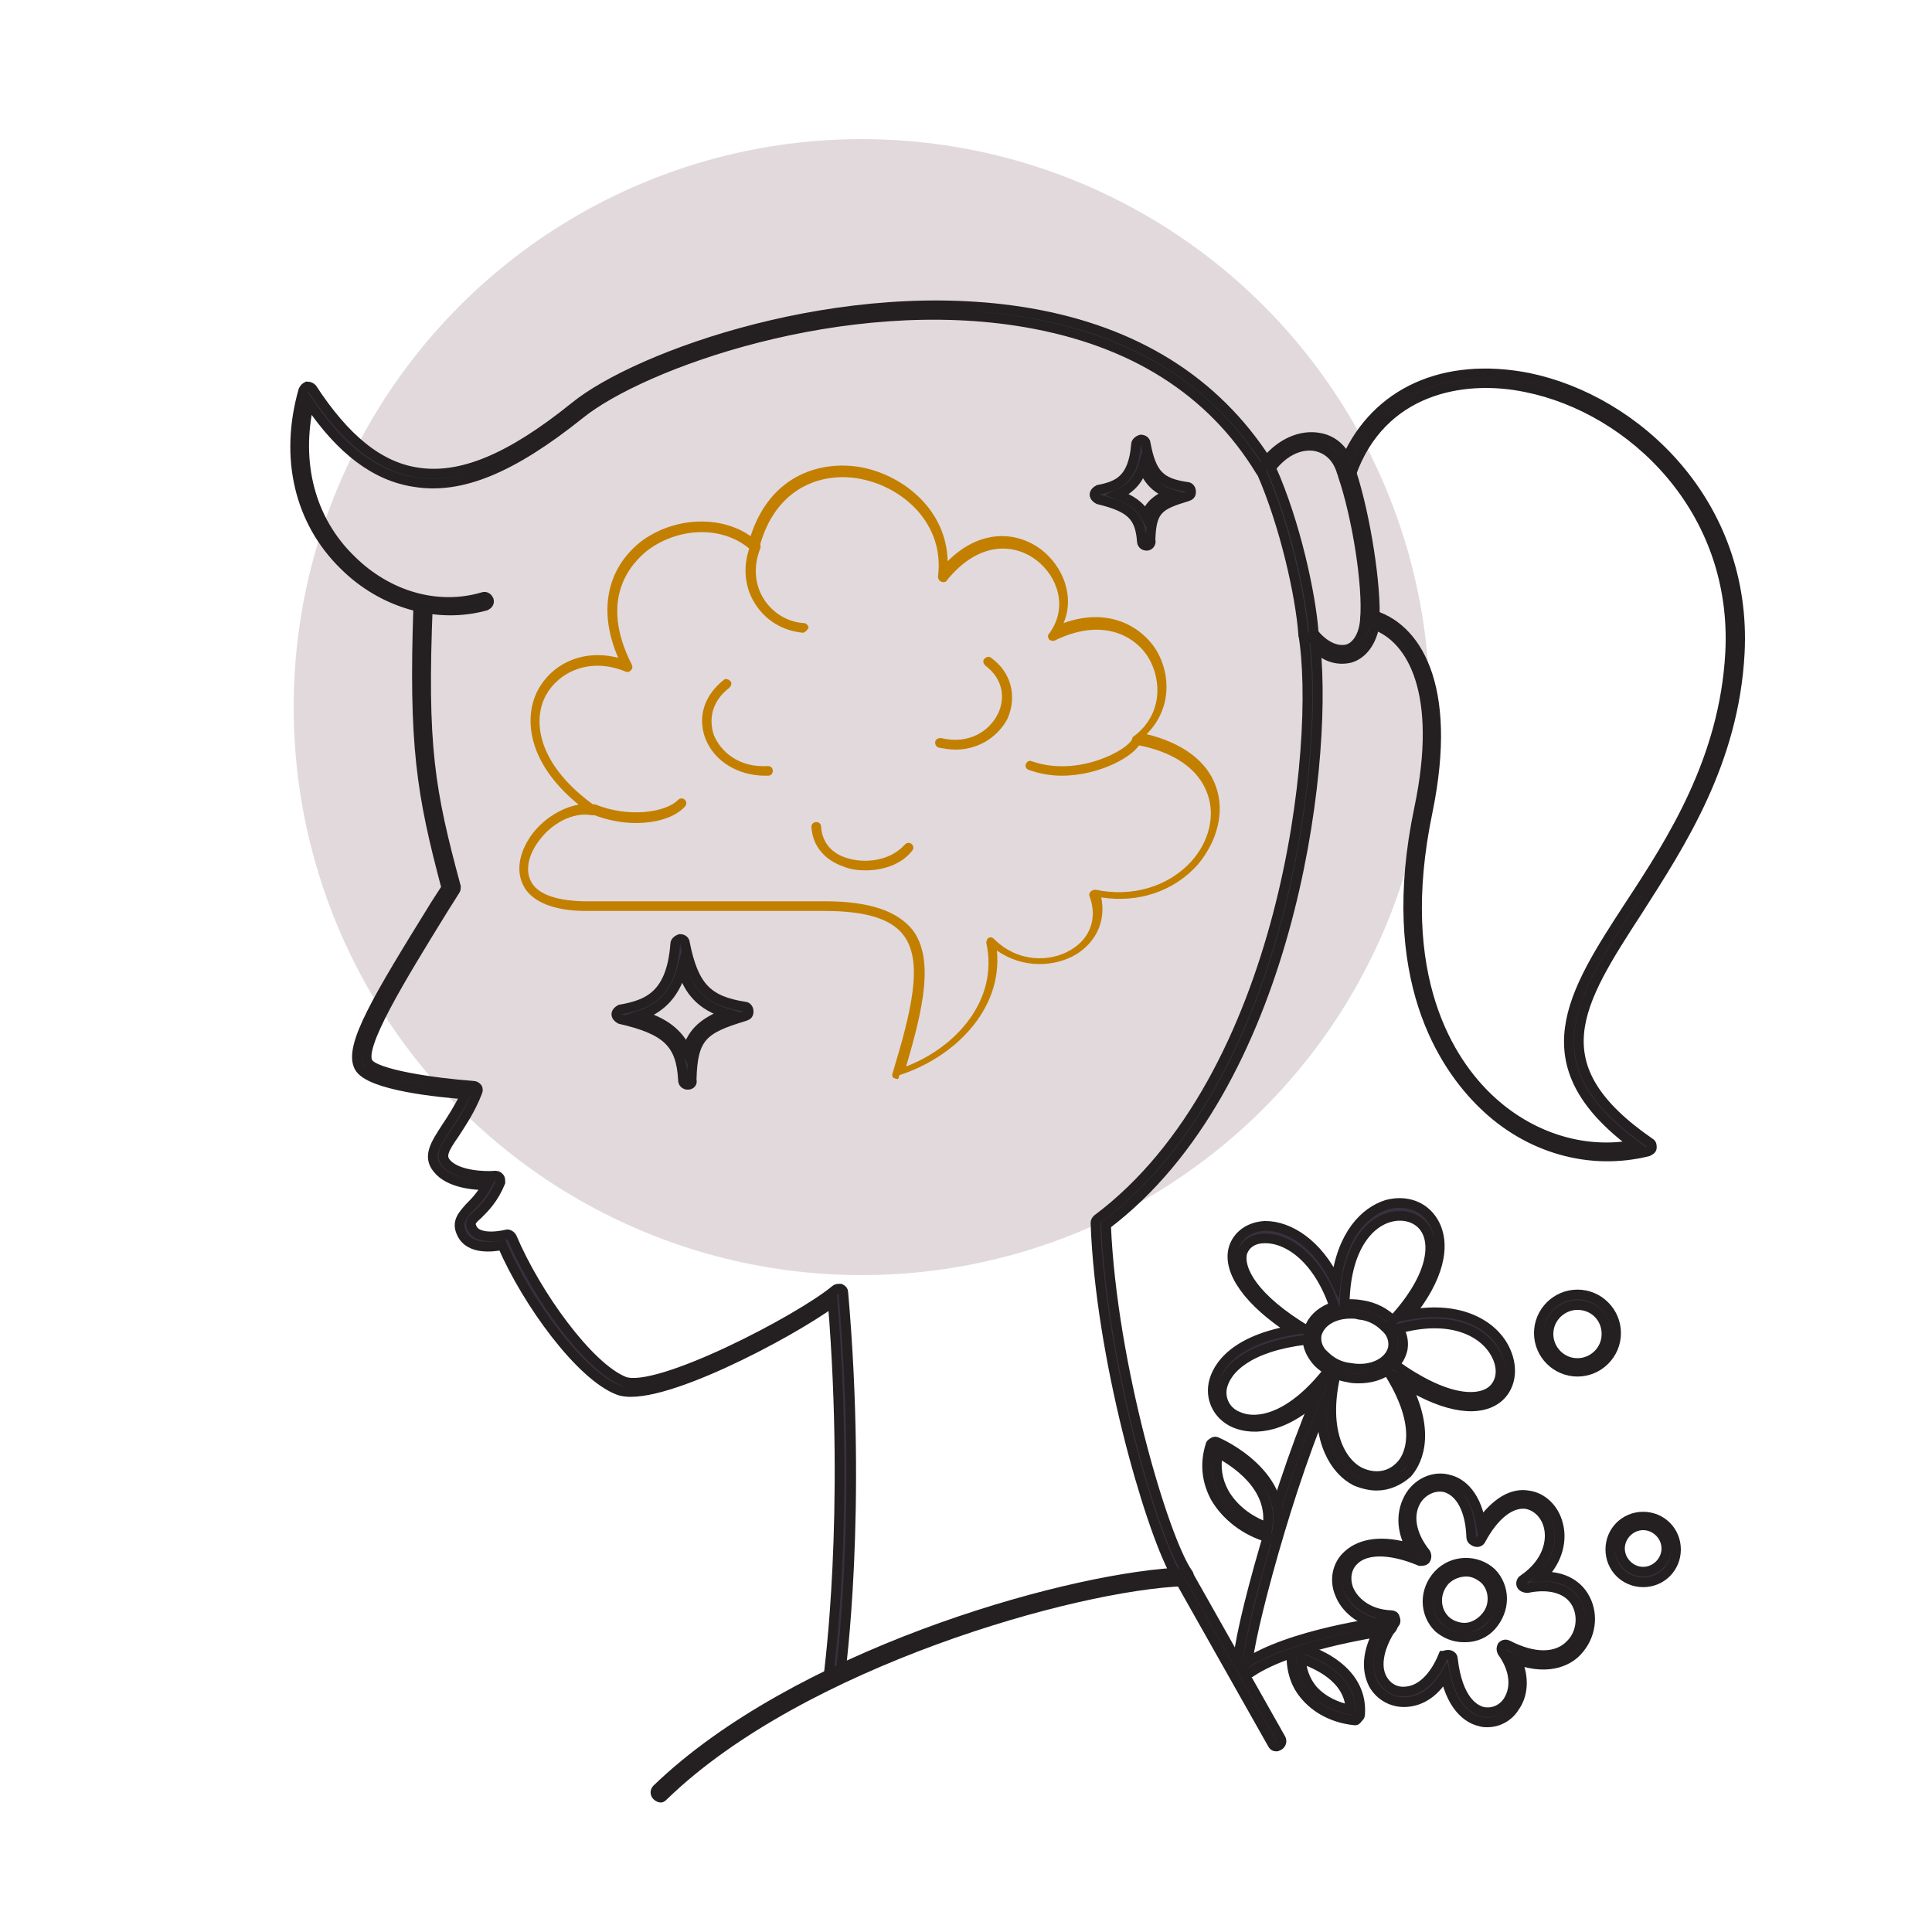
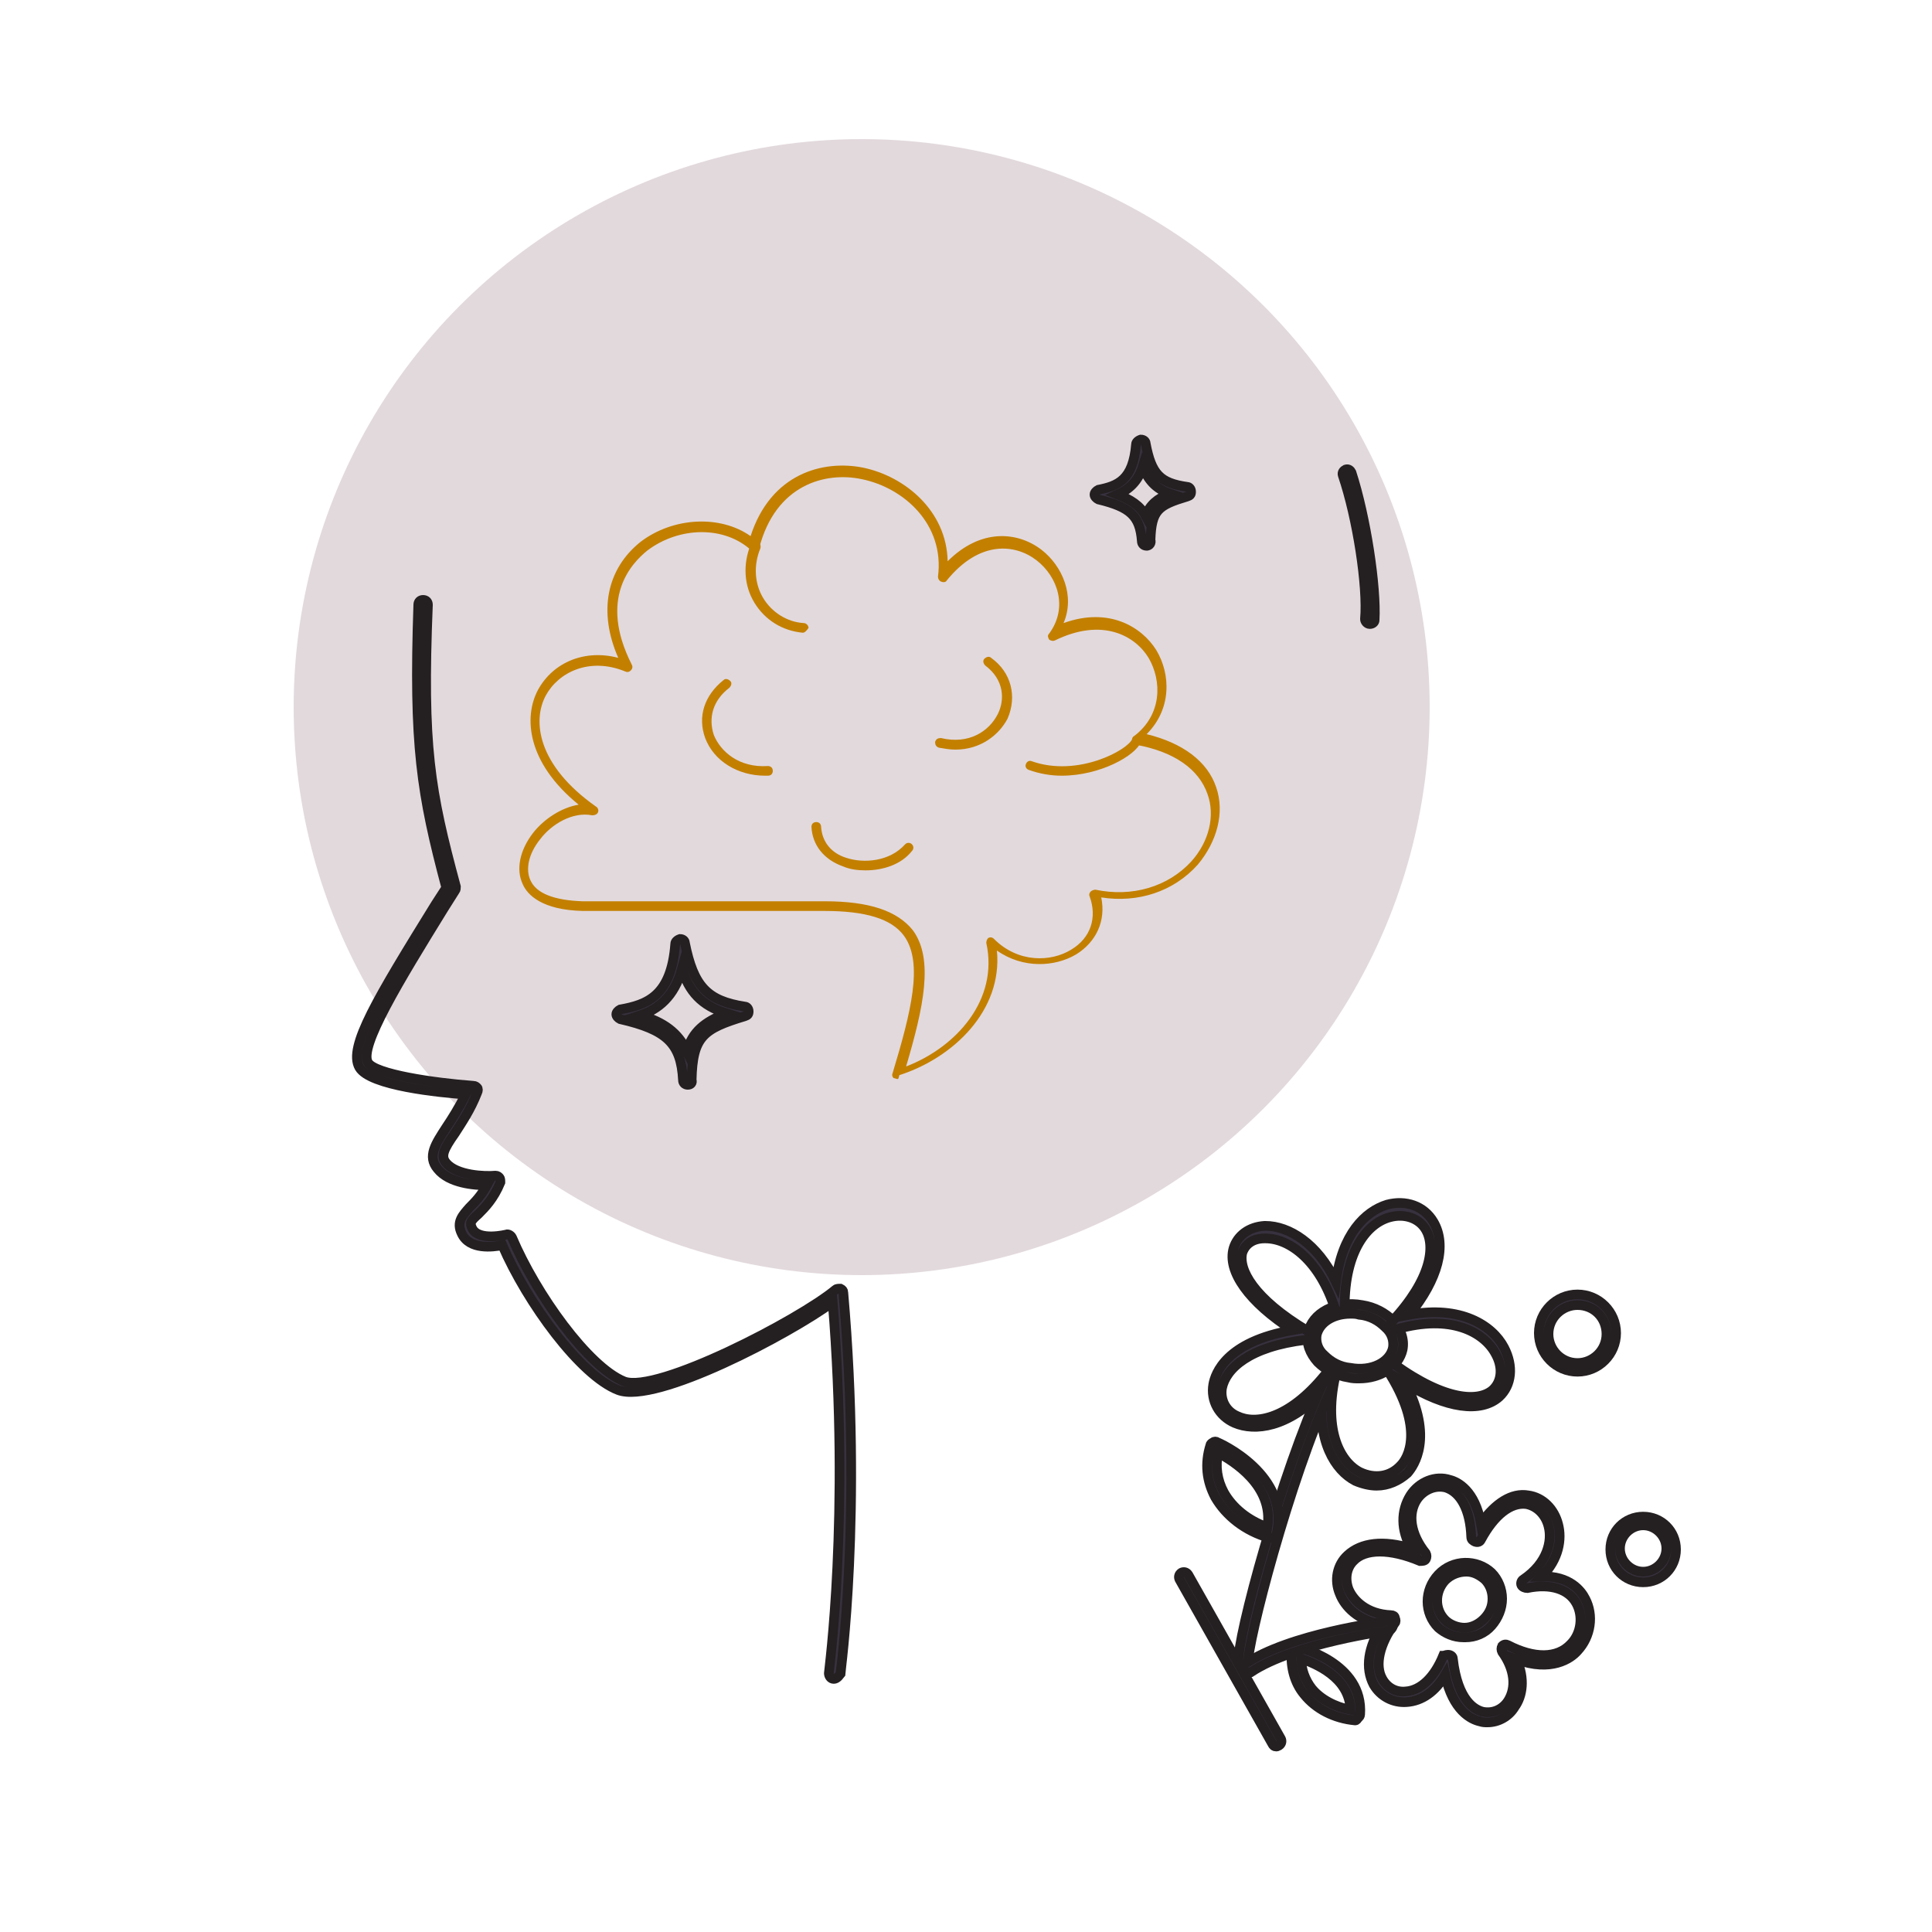
<svg xmlns="http://www.w3.org/2000/svg" version="1.1" x="0px" y="0px" viewBox="0 0 200 200" style="enable-background:new 0 0 200 200;" xml:space="preserve">
  <style type="text/css">
	.st0{display:none;}
	.st1{display:inline;}
	.st2{fill:#F4F0F2;}
	.st3{fill:none;stroke:#BB832B;stroke-linecap:round;stroke-linejoin:round;stroke-miterlimit:10;stroke-dasharray:3;}
	.st4{fill:none;stroke:#37313F;stroke-linecap:round;stroke-linejoin:round;stroke-miterlimit:10;}
	.st5{fill:#37313F;}
	.st6{fill:#E4DBDF;}
	.st7{fill:#BB832B;stroke:#BB832B;stroke-miterlimit:10;}
	.st8{fill:#37313F;stroke:#37313F;stroke-miterlimit:10;}
	.st9{fill:#E2D9DD;}
	.st10{fill:#37313F;stroke:#241F20;stroke-miterlimit:10;}
	.st11{fill:#C38000;}
	.st12{fill:#C38000;stroke:#241F20;stroke-miterlimit:10;}
	.st13{fill:#E2D9DD;stroke:#241F20;stroke-miterlimit:10;}
	.st14{fill:#383040;stroke:#37313F;stroke-miterlimit:10;}
	.st15{stroke:#37313F;stroke-miterlimit:10;}
	.st16{fill:none;stroke:#37313F;stroke-width:2;stroke-linecap:round;stroke-linejoin:round;stroke-miterlimit:10;}
	.st17{fill:#383040;stroke:#241F20;stroke-miterlimit:10;}
	.st18{fill:#383040;}
	.st19{fill:#B9822B;}
</style>
  <g id="artwork_x5F_editable" class="st0">
</g>
  <g id="artwork_x5F_expanded">
    <g>
      <g>
        <circle class="st9" cx="89.2" cy="73.2" r="58.8" />
      </g>
      <g>
        <path class="st10" d="M140.7,142.7c-0.4,0-0.7,0-1.1-0.1c-1.3-0.2-2.4-0.8-3.2-1.6c-0.8-0.9-1.2-1.9-1-3c0.4-2.1,2.9-3.4,5.6-2.9     c1.3,0.2,2.4,0.8,3.2,1.6c0.8,0.9,1.2,1.9,1,3C144.8,141.5,142.9,142.7,140.7,142.7z M139.8,136c-1.8,0-3.2,0.9-3.5,2.2l0,0     c-0.1,0.7,0.1,1.5,0.8,2.1c0.7,0.7,1.6,1.2,2.7,1.3c2.2,0.4,4.1-0.6,4.4-2.1c0.1-0.7-0.1-1.5-0.8-2.1c-0.7-0.7-1.6-1.2-2.7-1.3     C140.4,136,140.1,136,139.8,136z M135.8,138.1L135.8,138.1L135.8,138.1z" />
      </g>
      <g>
        <path class="st10" d="M142.5,153.8c-0.7,0-1.5-0.2-2.2-0.5c-2.1-1.1-4-4.1-3.4-9.2c-3.6,3.7-7,4.1-9.1,3.2     c-1.6-0.7-2.5-2.3-2.2-4c0.2-1.1,1.3-4.4,8.2-5.6c-4.5-2.9-6.8-6.1-6.1-8.5c0.4-1.3,1.6-2.2,3.2-2.3c0,0,0.1,0,0.1,0     c2.4,0,5.4,1.8,7.3,5.8c0.6-4.9,3-7.3,5.3-8c1.9-0.5,3.8,0.1,4.8,1.8c1.4,2.4,0.5,5.9-2.5,9.6c5.3-1,8.6,1.1,9.8,3.4     c1,1.9,0.8,3.9-0.5,5.1c-1.9,1.7-5.5,1.2-9.7-1.4c2.9,5.6,0.9,8.5,0.2,9.3C144.8,153.3,143.7,153.8,142.5,153.8z M137.7,142     c0.1,0,0.1,0,0.2,0c0.2,0.1,0.3,0.3,0.3,0.6c-1.2,5.6,0.6,8.8,2.6,9.8c1.5,0.7,3.1,0.5,4.2-0.7c0.7-0.7,2.6-3.7-1.4-9.9     c-0.1-0.2-0.1-0.5,0.1-0.6c0.2-0.2,0.4-0.2,0.6,0c5.4,3.9,8.8,3.9,10.2,2.7c1-0.9,1.1-2.4,0.3-3.8c-1.2-2.2-4.6-4.1-10.2-2.5     c-0.2,0.1-0.4,0-0.6-0.2c-0.1-0.2-0.1-0.4,0.1-0.6c4.1-4.4,4.5-7.8,3.5-9.5c-0.7-1.2-2.2-1.7-3.7-1.3c-2.3,0.6-4.7,3.4-4.7,9.3     c0,0.2-0.2,0.5-0.4,0.5c-0.2,0-0.5-0.1-0.6-0.3c-1.6-5-4.7-7.3-7.2-7.3c0,0-0.1,0-0.1,0c-1.2,0-2,0.6-2.3,1.5     c-0.4,1.7,1.1,4.7,6.8,8.1c0.2,0.1,0.3,0.3,0.2,0.5c0,0.2-0.2,0.4-0.4,0.4c-5.9,0.7-8.3,3-8.7,5c-0.2,1.2,0.4,2.4,1.6,2.9     c1.9,0.9,5.3,0.3,9-4.2C137.4,142.1,137.5,142,137.7,142z" />
      </g>
      <g>
        <path class="st10" d="M128.7,172.6c-0.3,0-0.5-0.2-0.5-0.5c-0.2-2.5,4.5-19.7,8.7-28.8c0.1-0.3,0.4-0.4,0.7-0.2     c0.3,0.1,0.4,0.4,0.2,0.7c-4.3,9.3-8.7,26.3-8.6,28.4C129.3,172.3,129.1,172.6,128.7,172.6C128.8,172.6,128.8,172.6,128.7,172.6z     " />
      </g>
      <g>
        <path class="st10" d="M131.5,159.2c0,0-0.1,0-0.1,0c-2.5-0.7-4.5-2.3-5.6-4.2c-0.9-1.7-1.1-3.5-0.5-5.4c0-0.1,0.1-0.2,0.3-0.3     c0.1-0.1,0.3-0.1,0.4,0c0.1,0,7.8,3.4,6.1,9.7c0,0.1-0.1,0.2-0.2,0.3C131.7,159.2,131.6,159.2,131.5,159.2z M126.1,150.4     c-0.3,1.4-0.1,2.8,0.6,4.1c0.9,1.6,2.5,2.9,4.5,3.6C131.9,153.8,127.6,151.2,126.1,150.4z" />
      </g>
      <g>
        <path class="st10" d="M140.3,178.1C140.2,178.1,140.2,178.1,140.3,178.1c-2.2-0.2-4.1-1.2-5.3-2.7c-1-1.2-1.4-2.8-1.3-4.4     c0-0.1,0.1-0.3,0.2-0.4c0.1-0.1,0.3-0.1,0.4-0.1c0.1,0,6.9,1.6,6.5,7c0,0.1-0.1,0.3-0.2,0.3C140.5,178,140.4,178.1,140.3,178.1z      M134.7,171.7c0,1.1,0.4,2.2,1.1,3.1c0.9,1.1,2.4,1.9,4,2.2C139.7,173.6,136.1,172.2,134.7,171.7z" />
      </g>
      <g>
        <path class="st10" d="M163.3,142c-2.2,0-4-1.8-4-4s1.8-4,4-4s4,1.8,4,4S165.5,142,163.3,142z M163.3,135.1c-1.6,0-3,1.3-3,3     c0,1.6,1.3,3,3,3c1.6,0,3-1.3,3-3C166.3,136.4,165,135.1,163.3,135.1z" />
      </g>
      <g>
        <path class="st10" d="M170.1,163.8c-1.9,0-3.4-1.5-3.4-3.4s1.5-3.4,3.4-3.4c1.9,0,3.4,1.5,3.4,3.4S172,163.8,170.1,163.8z      M170.1,157.9c-1.3,0-2.4,1.1-2.4,2.4s1.1,2.4,2.4,2.4s2.4-1.1,2.4-2.4S171.4,157.9,170.1,157.9z" />
      </g>
      <g>
        <path class="st10" d="M151.5,169.5c-1,0-1.9-0.4-2.6-1c-1.5-1.5-1.5-3.9,0-5.5c1.5-1.6,4-1.6,5.5-0.2l0,0     c0.7,0.7,1.1,1.7,1.1,2.7c0,1-0.4,2-1.1,2.8c-0.7,0.8-1.7,1.2-2.7,1.2C151.6,169.5,151.5,169.5,151.5,169.5z M151.8,162.7     c-0.8,0-1.6,0.3-2.2,0.9c-1.1,1.2-1.1,3,0,4.1c0.5,0.5,1.3,0.8,2,0.8c0.8,0,1.5-0.4,2-0.9c0.6-0.6,0.9-1.3,0.9-2.1     c0-0.8-0.3-1.5-0.8-2l0,0C153.1,163,152.5,162.7,151.8,162.7z" />
      </g>
      <g>
        <path class="st10" d="M154,178.3c-0.3,0-0.5,0-0.8-0.1c-0.9-0.2-2.8-1.1-3.6-4.8c-1,1.7-2.4,2.7-4,2.8c-1.4,0.1-2.7-0.6-3.4-1.8     c-0.9-1.7-0.6-3.9,0.9-6.2c-2.5-0.4-3.9-1.9-4.4-3.2c-0.6-1.4-0.3-3,0.8-4c1.4-1.3,3.7-1.6,6.6-0.7c-1.1-1.9-1.1-3.9-0.1-5.5     c0.9-1.4,2.6-2.1,4.1-1.6c0.8,0.2,2.6,1.1,3.2,4.5c1.5-2.1,3.2-3.2,4.9-2.9c1.5,0.2,2.7,1.4,3.1,3c0.4,1.5,0.1,3.6-1.7,5.4     c2.9-0.1,4.1,1.5,4.5,2.3c0.9,1.7,0.6,3.9-0.8,5.4c-0.7,0.8-2.7,2.2-6.3,0.9c0.9,2,0.6,3.8-0.2,4.9     C156.2,177.7,155.1,178.3,154,178.3z M149.9,171.3C149.9,171.3,149.9,171.3,149.9,171.3c0.3,0,0.5,0.2,0.5,0.4     c0.5,4.4,2.3,5.3,3.1,5.5c1,0.2,2-0.2,2.6-1.1c0.9-1.4,0.7-3.3-0.6-5.1c-0.1-0.2-0.1-0.4,0-0.6c0.2-0.2,0.4-0.2,0.6-0.1     c2.7,1.4,5.1,1.4,6.5-0.1c1.1-1.1,1.3-2.9,0.6-4.2c-0.8-1.5-2.7-2.1-5.1-1.6c-0.2,0-0.5-0.1-0.6-0.3c-0.1-0.2,0-0.5,0.2-0.6     c2.5-1.7,3-4,2.6-5.5c-0.3-1.2-1.2-2.1-2.3-2.3c-1.6-0.2-3.3,1.1-4.7,3.7c-0.1,0.2-0.3,0.3-0.6,0.2c-0.2-0.1-0.4-0.2-0.4-0.5     c-0.1-2.8-1.1-4.6-2.6-5.1c-1.1-0.3-2.3,0.2-3,1.2c-1,1.5-0.7,3.6,0.9,5.6c0.1,0.2,0.1,0.4,0,0.6s-0.4,0.2-0.6,0.2     c-3.1-1.3-5.7-1.3-6.9,0c-0.7,0.7-0.9,1.8-0.5,2.9c0.5,1.2,1.9,2.6,4.4,2.7c0.2,0,0.4,0.1,0.4,0.3c0.1,0.2,0.1,0.4,0,0.5     c-1.6,2.2-2.1,4.4-1.3,5.8c0.5,0.9,1.4,1.4,2.4,1.3c1.6-0.1,3-1.5,3.9-3.7C149.5,171.4,149.7,171.3,149.9,171.3z" />
      </g>
      <g>
        <path class="st10" d="M129.1,173.2c-0.2,0-0.3-0.1-0.4-0.2c-0.2-0.2-0.1-0.5,0.1-0.7c4.7-3.2,14.4-4.4,14.8-4.5     c0.3,0,0.5,0.2,0.6,0.4c0,0.3-0.2,0.5-0.4,0.6c-0.1,0-9.8,1.3-14.3,4.3C129.3,173.1,129.2,173.2,129.1,173.2z" />
      </g>
      <g>
        <path class="st10" d="M86.3,173.8C86.2,173.8,86.2,173.8,86.3,173.8c-0.3,0-0.5-0.3-0.5-0.6c0-0.2,2.2-16.2,0.4-38.4     c-4.5,3.3-18.3,10.6-22.2,9.1c-3.9-1.5-9.4-9-12-15c-1,0.2-3.4,0.5-4.2-1.2c-0.6-1.2,0.1-1.9,0.8-2.7c0.5-0.5,1.2-1.2,1.8-2.3     c-1.3,0-3.9-0.2-5.1-1.7c-1.1-1.3-0.2-2.6,0.9-4.3c0.6-0.9,1.3-2,2-3.4c-2.7-0.2-9.9-0.9-11-2.8c-1.2-2.1,1.9-7.2,7.9-16.9     l1.1-1.7c-2.6-9.8-3.4-14.7-2.9-29.3c0-0.3,0.2-0.5,0.5-0.5c0.3,0,0.5,0.2,0.5,0.5c-0.6,14.7,0.2,19.2,2.9,29.2     c0,0.1,0,0.3-0.1,0.4l-1.2,1.9c-4.5,7.3-8.8,14.3-7.8,15.9c0.7,1.2,6.8,2.1,10.9,2.4c0.2,0,0.3,0.1,0.4,0.2s0.1,0.3,0,0.5     c-0.7,1.8-1.6,3.1-2.3,4.2c-1.2,1.7-1.5,2.4-0.9,3.1c1.1,1.3,4,1.4,5.1,1.3c0.2,0,0.3,0.1,0.4,0.2c0.1,0.1,0.1,0.3,0.1,0.5     c-0.7,1.7-1.6,2.6-2.3,3.3c-0.8,0.7-0.9,0.9-0.6,1.5c0.7,1.3,3.5,0.6,3.5,0.6c0.2-0.1,0.5,0.1,0.6,0.3     c2.5,5.9,7.9,13.4,11.6,14.9c3.4,1.3,18.2-6.4,21.9-9.5c0.1-0.1,0.3-0.1,0.5-0.1c0.2,0.1,0.3,0.2,0.3,0.4     c2,22.8-0.3,39.4-0.3,39.5C86.7,173.7,86.5,173.8,86.3,173.8z" />
      </g>
      <g>
-         <path class="st10" d="M68.4,186.1c-0.1,0-0.3-0.1-0.4-0.2c-0.2-0.2-0.2-0.5,0-0.7c14.2-13.7,41.4-21.6,53.6-22.4     c-2.7-5-7.7-22.3-8.2-36.2c0-0.2,0.1-0.3,0.2-0.4c19.5-14.6,23.2-49.3,21.3-60.6c0-0.2,0.1-0.5,0.3-0.5c0.2-0.1,0.5,0,0.6,0.2     c1.1,1.5,2.5,2.2,3.7,1.9c1-0.3,1.7-1.5,1.8-3.1c0-0.1,0.1-0.3,0.2-0.4s0.3-0.1,0.4-0.1c4.6,1.2,8.6,7.2,5.9,20.4     c-3.6,17.2,2.4,26,6.3,29.7c4.2,4,9.8,5.8,15.1,4.8c-11.2-8.3-6.5-15.6-0.5-24.8c4.4-6.7,9.8-15.1,10.4-26.1     c0.8-14.9-10.2-25.3-21.1-27.5c-6.7-1.4-15,0.3-18.1,8.9c-0.1,0.2-0.3,0.3-0.5,0.3c-0.2,0-0.4-0.2-0.5-0.4     c-0.4-1.4-1.3-2.4-2.7-2.7c-1.7-0.3-3.5,0.6-4.9,2.6c-0.1,0.1-0.3,0.2-0.4,0.2c-0.2,0-0.3-0.1-0.4-0.2     c-5.1-8.4-13.3-13.5-24.2-15.4c-18.9-3.3-39.9,4.3-46.3,9.5c-7,5.6-12.3,7.8-17.1,7c-4-0.6-7.6-3.3-10.9-8.2     c-1.4,6.2,0.1,12.1,4.3,16.2c3.8,3.8,9,5.3,13.7,3.9c0.3-0.1,0.5,0.1,0.6,0.3c0.1,0.3-0.1,0.5-0.3,0.6c-5,1.4-10.7-0.2-14.7-4.2     C31,54,29.4,47.4,31.4,40.4c0.1-0.2,0.2-0.3,0.4-0.4c0.2,0,0.4,0.1,0.5,0.2c3.4,5.2,6.9,8.1,10.9,8.7c4.5,0.7,9.6-1.4,16.3-6.8     c6.5-5.3,27.9-13,47.1-9.7c11,1.9,19.2,7.1,24.5,15.3c1.6-1.9,3.6-2.7,5.4-2.4c1.3,0.2,2.3,1,2.9,2.2c3.1-6.9,10.1-10.1,18.8-8.4     c11.2,2.3,22.7,13,21.9,28.5c-0.6,11.3-6.1,19.7-10.5,26.6c-6.3,9.7-10.4,16.1,1.2,24.1c0.2,0.1,0.2,0.3,0.2,0.5     c0,0.2-0.2,0.3-0.4,0.4c-6,1.5-12.4-0.3-17.1-4.9c-4-3.9-10.3-13-6.6-30.6c2.5-11.9-0.7-17.6-4.6-19c-0.3,1.7-1.2,3-2.5,3.4     c-1.2,0.3-2.5,0-3.6-1.1c1.3,12.8-2.8,45.5-21.7,59.8c0.6,14.5,6,32.6,8.5,36.1c0.1,0.1,0.1,0.3,0,0.5s-0.2,0.3-0.4,0.3     c-11.3,0.4-39.6,8.4-53.8,22.1C68.6,186,68.5,186.1,68.4,186.1z" />
-       </g>
+         </g>
      <g>
        <path class="st10" d="M141.8,64.6C141.8,64.6,141.8,64.6,141.8,64.6c-0.3,0-0.5-0.3-0.5-0.5c0.3-3.4-0.8-10.5-2.3-14.9     c-0.1-0.3,0.1-0.5,0.3-0.6c0.3-0.1,0.5,0.1,0.6,0.3c1.5,4.6,2.6,11.9,2.4,15.3C142.3,64.4,142.1,64.6,141.8,64.6z" />
      </g>
      <g>
-         <path class="st10" d="M135.4,66.1c-0.3,0-0.5-0.2-0.5-0.5c-0.3-4-1.9-11.2-4.3-16.7c-0.1-0.3,0-0.5,0.3-0.7     c0.3-0.1,0.5,0,0.7,0.3c2.5,5.6,4.1,13,4.4,17C135.9,65.8,135.7,66,135.4,66.1C135.4,66.1,135.4,66.1,135.4,66.1z" />
-       </g>
+         </g>
      <g>
        <g>
          <path class="st11" d="M92.9,111.7c-0.1,0-0.3-0.1-0.4-0.1c-0.1-0.1-0.2-0.3-0.1-0.5c1.9-6.3,3.2-11.4,1.2-14.2      c-1.3-1.8-4-2.6-8.3-2.6h-25c-4.1-0.1-5.7-1.6-6.2-2.8c-0.7-1.5-0.3-3.5,1.1-5.3c1.1-1.4,2.9-2.6,4.7-2.9      c-5.4-4.4-5.7-9.1-4.2-11.9c1.6-2.9,4.9-4.2,8.3-3.3c-2.1-4.8-1.2-9.2,2.3-12c3.4-2.6,8.3-2.8,11.4-0.6      c2.1-6.5,7.5-7.9,11.6-7.1c4.4,0.9,8.7,4.5,8.8,9.7c3.4-3.4,7.2-3.1,9.7-1.2c2.2,1.7,3.5,4.8,2.3,7.6c4.7-1.7,8.1,0.4,9.6,2.8      c1.5,2.5,1.6,6.1-1,8.7c3.7,0.9,6.3,2.8,7.2,5.5c0.9,2.6,0.1,5.6-1.9,8c-2.5,2.8-6.2,4-10,3.4c0.5,2.4-0.5,4.6-2.6,5.9      c-2.2,1.3-5.5,1.5-8.2-0.4c0.6,6.2-4.5,11.1-10.1,12.9C93,111.7,93,111.7,92.9,111.7z M85.4,93.3c4.6,0,7.5,1,9.1,3      c2.2,3,1.1,8-0.7,14.1c5.2-2,9.6-6.9,8.3-12.8c0-0.2,0.1-0.4,0.2-0.5c0.2-0.1,0.4-0.1,0.6,0.1c2.5,2.5,5.9,2.4,8,1.1      c2-1.2,2.7-3.3,1.9-5.5c-0.1-0.2,0-0.4,0.1-0.5c0.1-0.1,0.3-0.2,0.5-0.2c3.8,0.8,7.5-0.3,9.9-2.9c1.9-2.1,2.5-4.8,1.7-7      c-0.9-2.6-3.5-4.4-7.4-5.1c-0.2,0-0.4-0.2-0.4-0.4c0-0.2,0-0.4,0.2-0.5c2.9-2.2,2.9-5.7,1.5-8.1c-1.4-2.3-4.8-4.2-9.7-1.8      c-0.2,0.1-0.5,0-0.6-0.1c-0.1-0.2-0.2-0.4,0-0.6c2-2.7,0.9-5.9-1.3-7.6c-2.2-1.7-5.9-2.1-9.3,2.1c-0.1,0.2-0.4,0.2-0.6,0.1      c-0.2-0.1-0.3-0.3-0.3-0.5c0.7-5.4-3.5-9.2-7.9-10.1c-3.8-0.8-8.9,0.6-10.6,7.1c0,0.2-0.2,0.3-0.3,0.4c-0.2,0-0.3,0-0.5-0.1      C75,54.4,70.3,54.5,67,57c-1.6,1.3-5.1,4.9-1.6,11.8c0.1,0.2,0.1,0.4-0.1,0.6s-0.4,0.2-0.6,0.1c-3.7-1.5-6.9,0.1-8.2,2.5      c-1.4,2.6-0.9,7.2,5.2,11.5c0.2,0.1,0.3,0.4,0.2,0.6c-0.1,0.2-0.3,0.3-0.6,0.3c-2-0.4-4.2,0.9-5.4,2.5c-1.2,1.5-1.5,3.1-1,4.2      c0.6,1.4,2.5,2.1,5.4,2.2H85.4z" />
        </g>
        <g>
          <path class="st11" d="M83.1,65.5C83,65.5,83,65.5,83.1,65.5c-2.1-0.2-3.9-1.3-5-3.1c-1.1-1.8-1.2-4-0.4-6      c0.1-0.3,0.4-0.4,0.7-0.3c0.3,0.1,0.4,0.4,0.3,0.7c-0.7,1.7-0.6,3.6,0.3,5.1c0.9,1.5,2.5,2.5,4.2,2.6c0.3,0,0.5,0.3,0.5,0.5      C83.5,65.3,83.3,65.5,83.1,65.5z" />
        </g>
        <g>
-           <path class="st11" d="M65.8,85.2c-1.4,0-3-0.3-4.5-0.9c-0.3-0.1-0.4-0.4-0.3-0.7c0.1-0.3,0.4-0.4,0.7-0.3      c3.2,1.3,7.1,0.9,8.5-0.5c0.2-0.2,0.5-0.2,0.7,0s0.2,0.5,0,0.7C69.9,84.6,68,85.2,65.8,85.2z" />
-         </g>
+           </g>
        <g>
          <path class="st11" d="M109.9,80.3c-1.1,0-2.3-0.2-3.4-0.6c-0.3-0.1-0.4-0.4-0.3-0.6c0.1-0.3,0.4-0.4,0.6-0.3      c4.8,1.7,10-1.2,10.4-2.3c0.1-0.3,0.4-0.4,0.6-0.3c0.3,0.1,0.4,0.4,0.3,0.6C117.6,78.2,113.9,80.3,109.9,80.3z" />
        </g>
        <g>
          <path class="st11" d="M79.2,80.3c-2.8,0-5.3-1.5-6.2-3.9c-0.8-2.2-0.1-4.4,1.9-6c0.2-0.2,0.5-0.1,0.7,0.1      c0.2,0.2,0.1,0.5-0.1,0.7c-1.7,1.3-2.2,3.1-1.6,4.9c0.7,1.7,2.6,3.4,5.6,3.2c0.3,0,0.5,0.2,0.5,0.5c0,0.3-0.2,0.5-0.5,0.5      C79.5,80.3,79.3,80.3,79.2,80.3z" />
        </g>
        <g>
          <path class="st11" d="M98.9,77.6c-0.6,0-1.1-0.1-1.7-0.2c-0.3-0.1-0.4-0.3-0.4-0.6c0.1-0.3,0.3-0.4,0.6-0.4      c2.9,0.7,5-0.7,5.9-2.5c0.7-1.4,0.7-3.5-1.3-5c-0.2-0.2-0.3-0.5-0.1-0.7c0.2-0.2,0.5-0.3,0.7-0.1c2.1,1.5,2.7,4,1.7,6.3      C103.4,76.1,101.5,77.6,98.9,77.6z" />
        </g>
        <g>
          <path class="st11" d="M89.6,90.1c-0.8,0-1.6-0.1-2.3-0.4c-2-0.7-3.2-2.2-3.3-4.1c0-0.3,0.2-0.5,0.5-0.5c0.3,0,0.5,0.2,0.5,0.5      c0.1,1.5,1,2.7,2.6,3.2c1.8,0.6,4.5,0.4,6.1-1.4c0.2-0.2,0.5-0.2,0.7,0c0.2,0.2,0.2,0.5,0,0.7C93.3,89.5,91.4,90.1,89.6,90.1z" />
        </g>
      </g>
      <g>
        <path class="st10" d="M71.2,112.3c-0.3,0-0.5-0.2-0.5-0.5c-0.2-3.8-1.7-5.2-6.5-6.3c-0.2-0.1-0.4-0.3-0.4-0.5s0.2-0.4,0.4-0.5     c2.8-0.5,5.3-1.4,5.7-6.8c0-0.2,0.2-0.4,0.5-0.5c0.3,0,0.5,0.2,0.5,0.4c0.9,4.5,2.3,6,6.2,6.6c0.2,0,0.4,0.2,0.4,0.5     s-0.1,0.4-0.4,0.5c-4.3,1.3-5.4,2.1-5.5,6.6C71.7,112.1,71.5,112.3,71.2,112.3C71.2,112.3,71.2,112.3,71.2,112.3z M66.3,105.1     c2.4,0.7,3.9,1.8,4.8,3.7c0.6-2,1.8-3,4.1-3.9c-2.6-0.8-3.9-2.3-4.6-4.6C69.8,103.2,68.1,104.5,66.3,105.1z" />
      </g>
      <g>
        <path class="st10" d="M118.7,56.5c-0.3,0-0.5-0.2-0.5-0.5c-0.2-2.6-1.2-3.5-4.5-4.3c-0.2-0.1-0.4-0.3-0.4-0.5s0.2-0.4,0.4-0.5     c2-0.4,3.6-1,3.9-4.7c0-0.2,0.2-0.4,0.5-0.5c0.3,0,0.5,0.2,0.5,0.4c0.6,3.2,1.5,4.1,4.3,4.5c0.2,0,0.4,0.2,0.4,0.5     s-0.1,0.4-0.4,0.5c-3,0.9-3.7,1.4-3.8,4.5C119.2,56.2,119,56.5,118.7,56.5C118.8,56.5,118.7,56.5,118.7,56.5z M115.7,51.2     c1.3,0.5,2.3,1.1,2.9,2.2c0.4-1.1,1.2-1.8,2.5-2.3c-1.5-0.5-2.3-1.5-2.8-2.8C117.8,49.9,116.8,50.7,115.7,51.2z" />
      </g>
      <g>
        <path class="st10" d="M132.1,180.8c-0.2,0-0.3-0.1-0.4-0.3l-9.6-17c-0.1-0.2-0.1-0.5,0.2-0.7c0.2-0.1,0.5-0.1,0.7,0.2l9.6,17     c0.1,0.2,0.1,0.5-0.2,0.7C132.2,180.8,132.2,180.8,132.1,180.8z" />
      </g>
    </g>
  </g>
</svg>